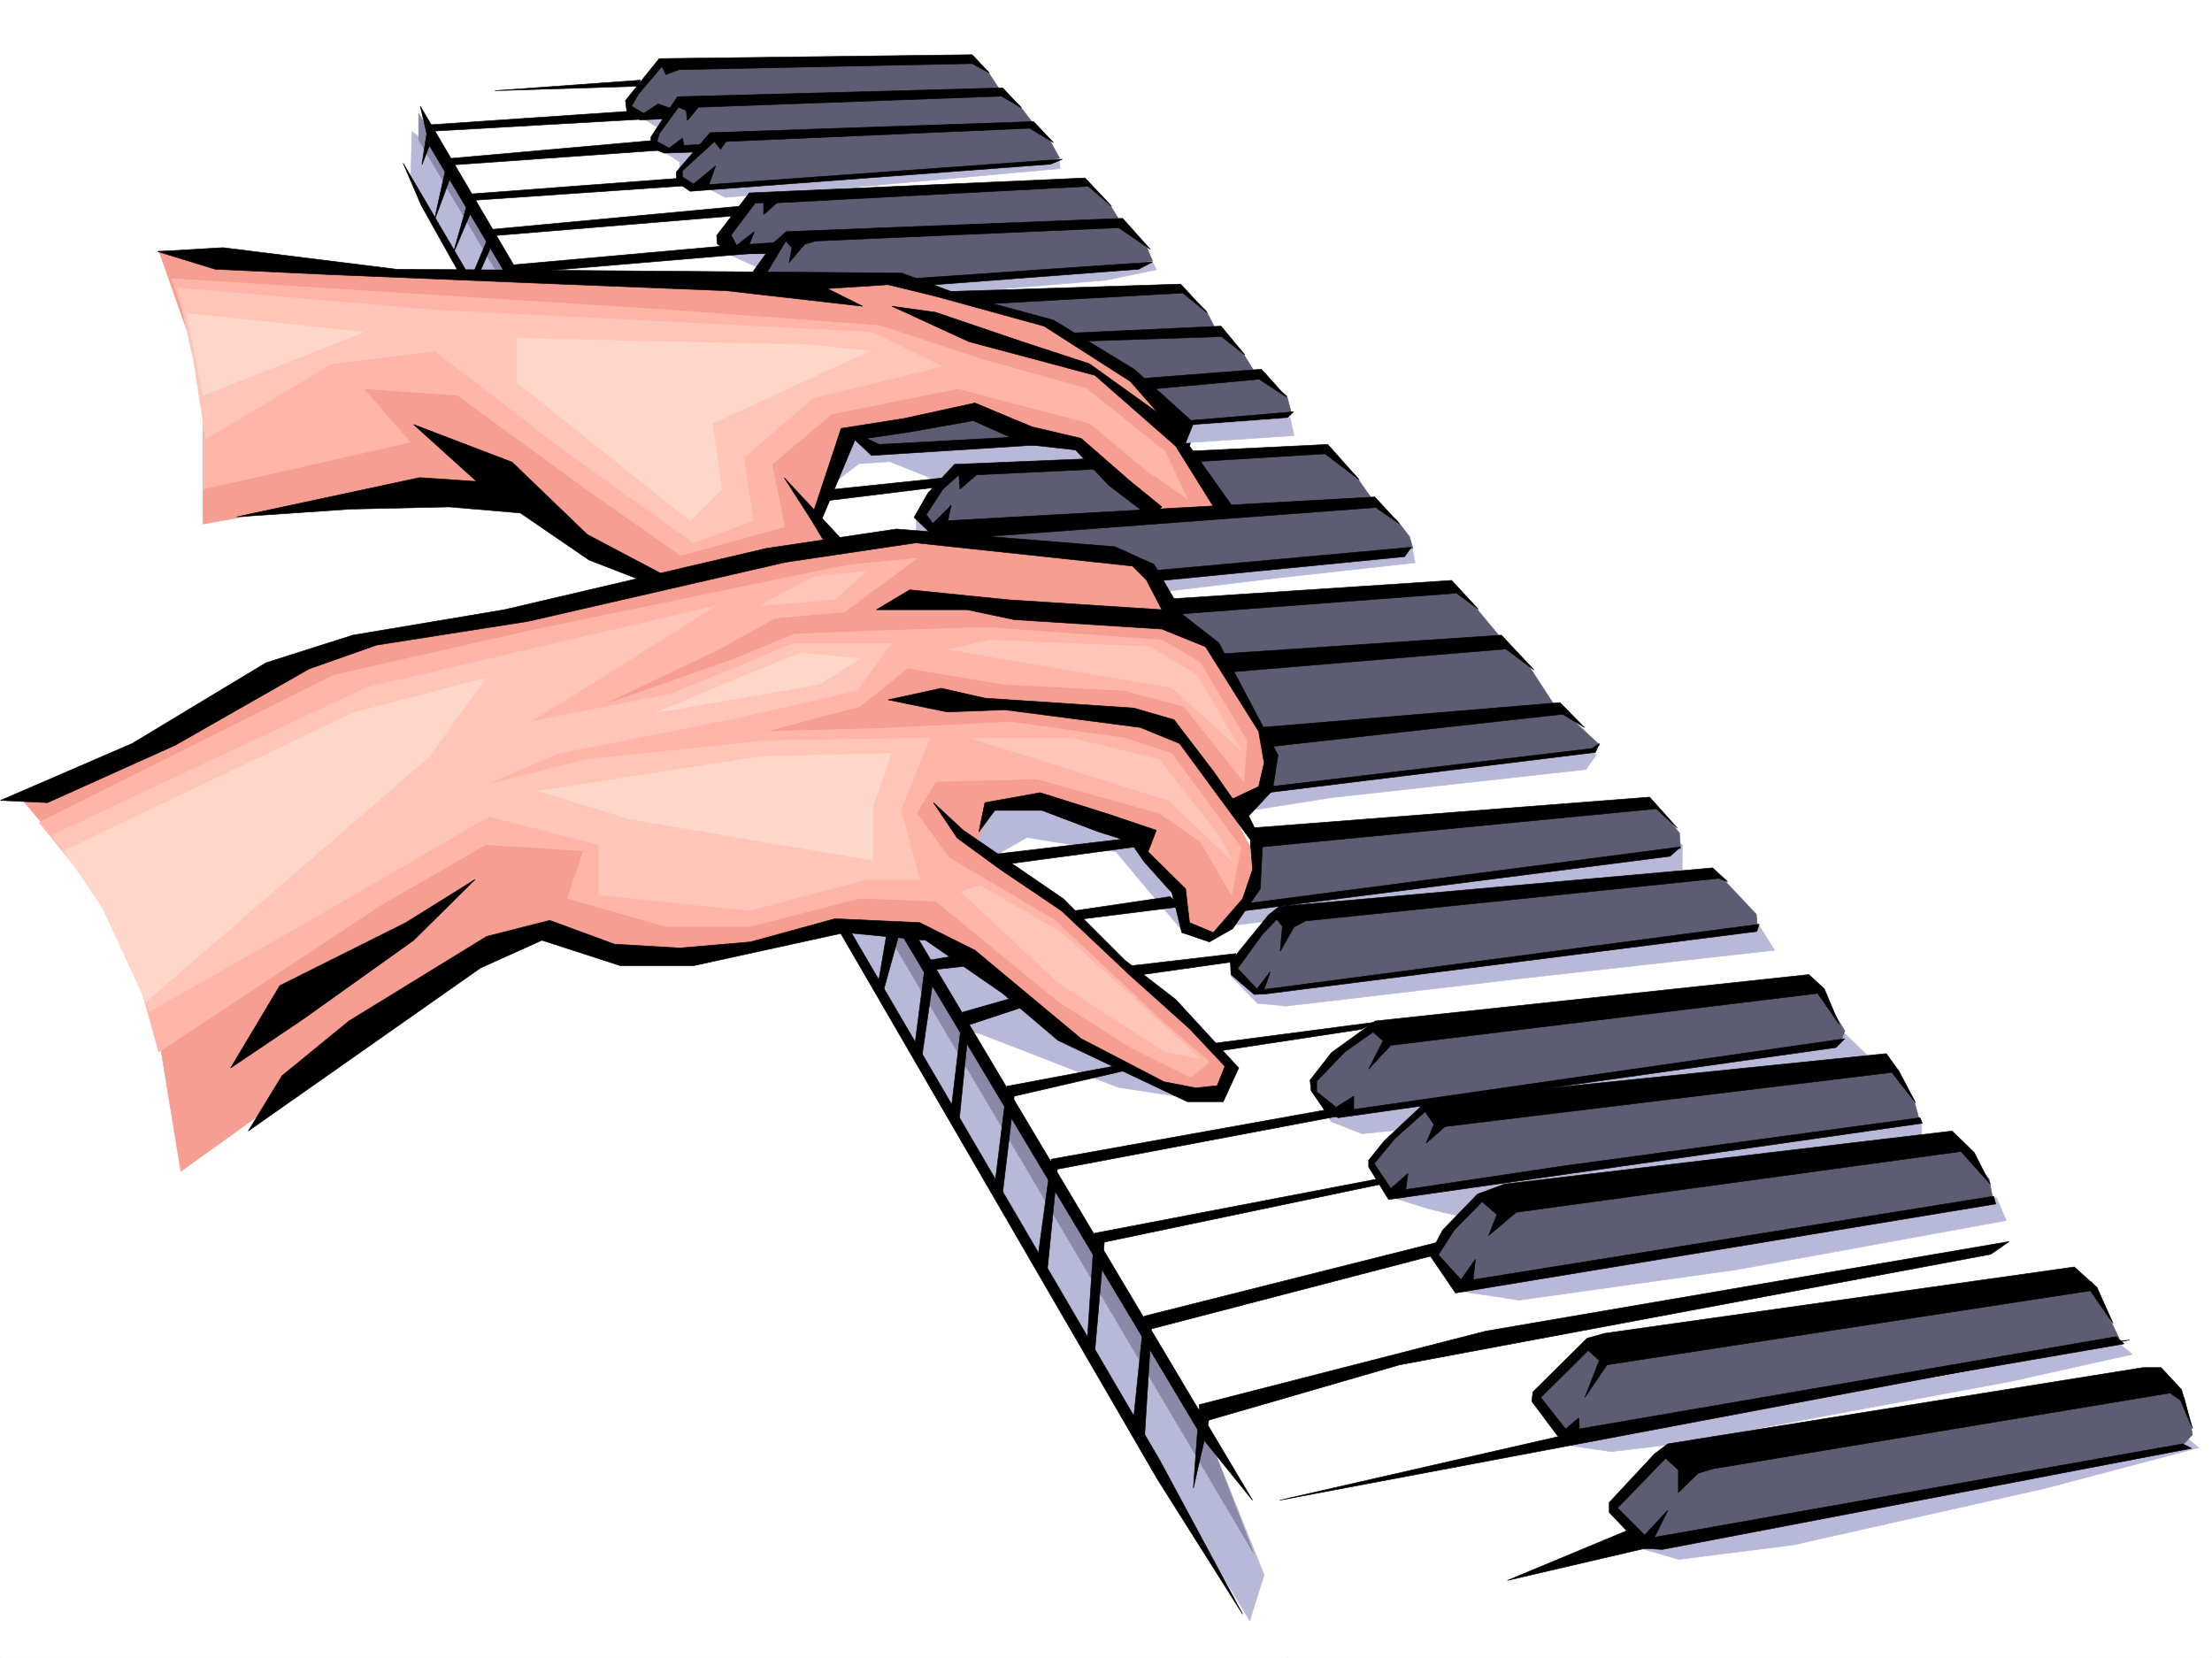
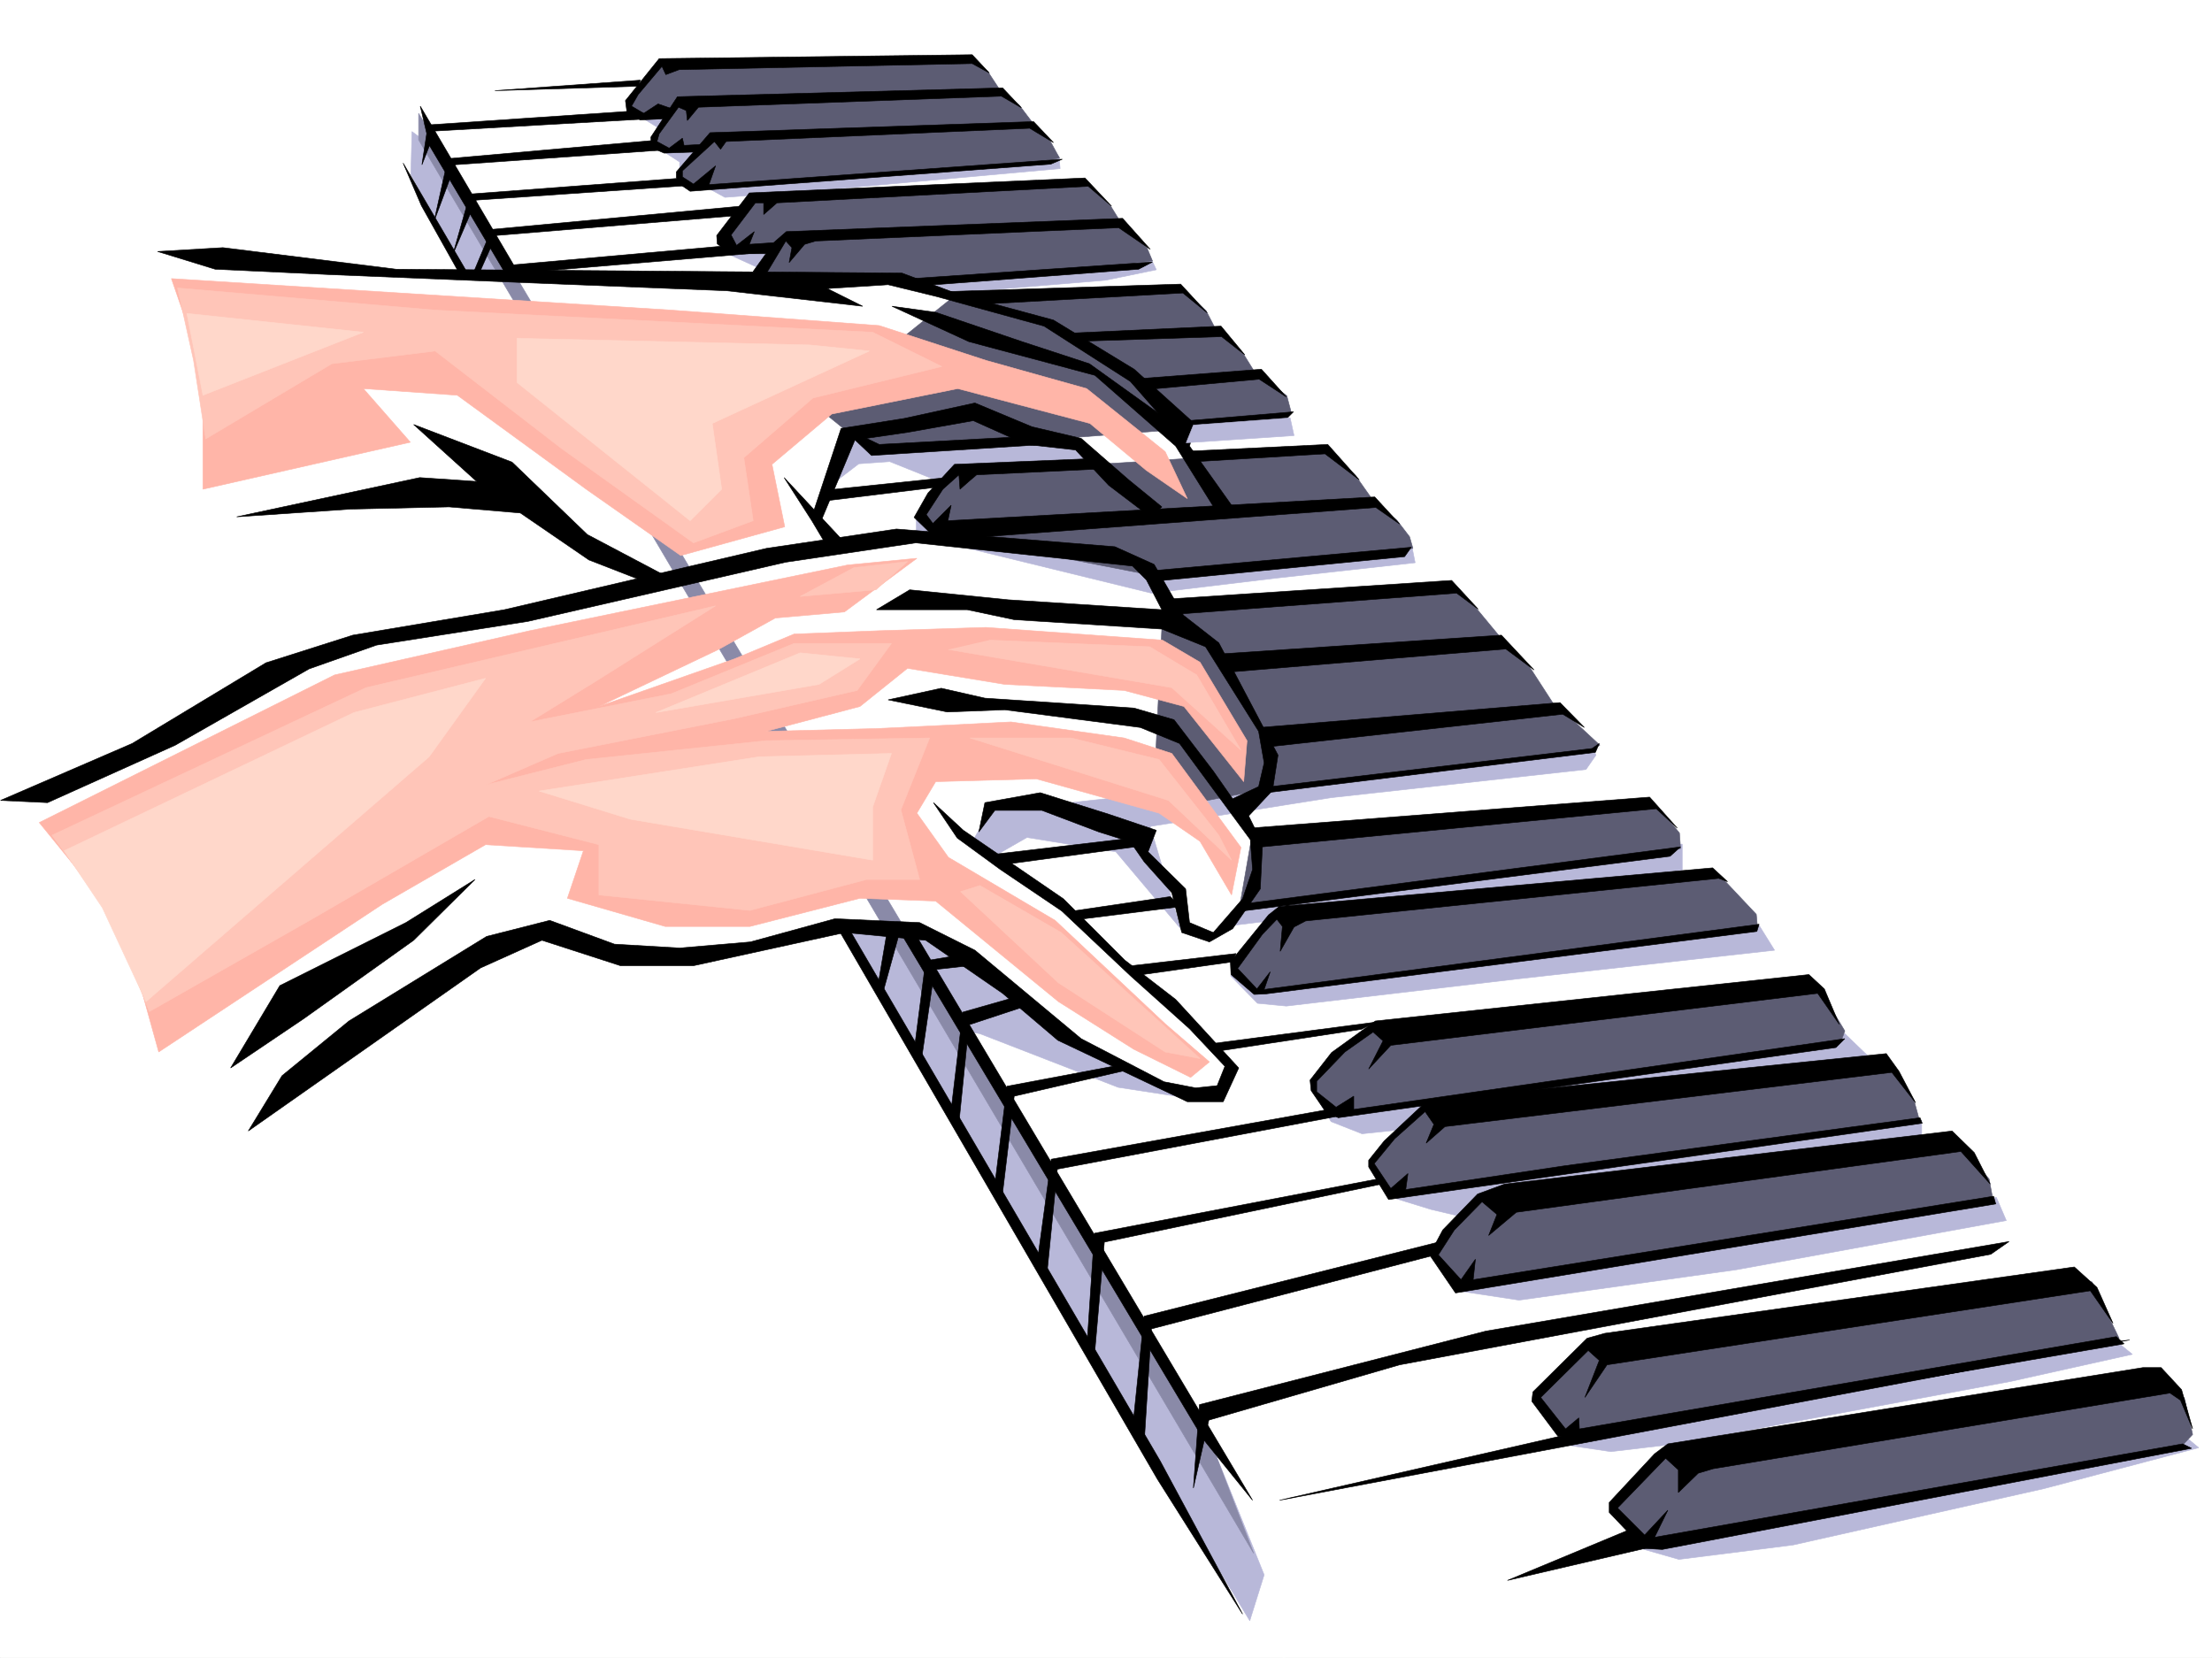
<svg xmlns="http://www.w3.org/2000/svg" width="2997.016" height="2246.297">
  <rect width="100%" height="100%" fill="#333333" stroke="none" />
  <defs>
    <clipPath id="a">
      <path d="M0 0h2997v2244.137H0Zm0 0" />
    </clipPath>
    <clipPath id="b">
      <path d="M582 84h2386v2160.137H582Zm0 0" />
    </clipPath>
    <clipPath id="c">
-       <path d="M582 84h2387v2160.137H582Zm0 0" />
-     </clipPath>
+       </clipPath>
  </defs>
  <path fill="#fff" d="M0 2246.297h2997.016V0H0Zm0 0" />
  <g clip-path="url(#a)" transform="translate(0 2.16)">
    <path fill="#fff" fill-rule="evenodd" stroke="#fff" stroke-linecap="square" stroke-linejoin="bevel" stroke-miterlimit="10" stroke-width=".743" d="M.742 2244.137h2995.531V-2.16H.743Zm0 0" />
  </g>
  <g clip-path="url(#b)" transform="translate(0 2.16)">
    <path fill="#fff" fill-rule="evenodd" d="M1304.453 84.719 2967.81 1949.008l-1229.54 295.129-110.886-165.551L582.903 258.48V123.664Zm0 0" />
  </g>
  <g clip-path="url(#c)" transform="translate(0 2.16)">
    <path fill="none" stroke="#fff" stroke-linecap="square" stroke-linejoin="bevel" stroke-miterlimit="10" stroke-width=".743" d="M1304.453 84.719 2967.81 1949.008l-1229.54 295.129-110.886-165.551L582.903 258.48V123.664zm0 0" />
  </g>
  <path fill="#b8b8d9" fill-rule="evenodd" stroke="#b8b8d9" stroke-linecap="square" stroke-linejoin="bevel" stroke-miterlimit="10" stroke-width=".743" d="m630.137 373.016-73.43-136.344 1.484-58.414 29.207 21.738 109.403 171.531zM1622.14 1489.79l-107.132-16.462-187.328-72.687-14.977-2.973 324.414 548.262 75.66 187.992-19.472 62.168-96.657-160.27-457.78-781.218 96.651 5.984 75.66 35.969 140.133 111.593 128.875 62.168zm0 0" />
  <path fill="#8a8aa8" fill-rule="evenodd" stroke="#8a8aa8" stroke-linecap="square" stroke-linejoin="bevel" stroke-miterlimit="10" stroke-width=".743" d="m567.184 189.52 1131.359 1915.195-59.156-153.547L567.184 153.547Zm0 0" />
  <path fill="#b8b8d9" fill-rule="evenodd" stroke="#b8b8d9" stroke-linecap="square" stroke-linejoin="bevel" stroke-miterlimit="10" stroke-width=".743" d="m2111.398 1956.406 71.164 10.52 82.422-9.735 459.309-85.394 164.844-36.715-20.254-16.46zm100.411 138.571 62.91 17.988 154.367-19.473 340.172-76.402 209.77-55.442-13.489-11.222zm-237.532-346.036 83.907 12.75 294.464-41.214 365.66-66.665-13.488-31.437zm-93.644-128.089 58.453 17.984 44.184 10.48 620.398-100.37v-30.692zm-101.153-141.543 23.97 40.43 41.952 16.5 57.711-6.02 430.063-53.918 205.312-38.203-38.98-37.457zm-112.375-157.297 36.715 37.457 38.946 3.754 312.449-36.715 349.12-38.945-20.956-33.704zm-2.265-67.41 614.379-75.66v-35.188l-588.887 72.648zm0 0" />
  <path fill="#b8b8d9" fill-rule="evenodd" stroke="#b8b8d9" stroke-linecap="square" stroke-linejoin="bevel" stroke-miterlimit="10" stroke-width=".743" d="m2162.348 1023.168-13.489 19.473-345.41 38.199-245 38.945 41.211 138.57-87.664-104.124-120.621-19.47-45.71 26.196-28.466-20.215 28.465-49.422 84.652-1.523 726.047-80.117zM1241.504 702.59v23.183l318.43 77.926 167.855-20.215 189.559-20.996-4.496-22.48zm-116.129-44.965 38.203-29.21 41.953-2.97 68.934 27.68 27.723-17.203 169.34-12.004-11.966-21.7-109.402-24.71-198.547 9.734zM982.27 342.281l50.949 23.227 23.222 10.476h155.11l69.68 21.743 216.535-17.989 68.933-14.23-8.996-18.73-355.144-39.688zm-119.88-187.25 29.208 17.989-8.993 21.738 38.239 24.71v27.723l35.191 5.98 26.235 14.235 147.601-11.261 306.469-27.684-1.527-16.5-113.899-93.606-442.805 8.993zm0 0" />
  <path fill="#5c5c73" fill-rule="evenodd" stroke="#5c5c73" stroke-linecap="square" stroke-linejoin="bevel" stroke-miterlimit="10" stroke-width=".743" d="m2187.8 2041.059 69.716-74.914 662.316-104.868 39.727 32.961 11.218 49.461-11.964 12.707-720.024 132.59-19.512-7.508zm-104.866-143.809 38.945 46.45h30.734l218.02-37.458 251.765-46.449 248.754-46.453-36.715-76.36-50.949-6.023-634.629 93.645-60.683 58.414zm-137.121-196.242 18.726-34.45 41.211-46.449 650.352-69.636 38.984 47.152 5.238 28.465-619.656 103.383-107.133 12.746zm-86.923-125.082 29.993-38.2 42.695-38.945 346.895-29.949 281.718-23.969 32.961 45.668 6.762 24.711-508.73 75.66-205.313 29.207zm636.122-166.293-301.188 45.707-248.754 32.96-131.144 20.962-34.445-32.961 4.496-20.961 27.722-26.977 50.945-43.441 596.395-49.422 20.254 27.723 20.215 33.703zm-824.192-95.129 32.22 25.492 29.991 1.484 336.414-44.18 228.5-29.952 83.168-12.004-1.488-16.461-48.68-51.688-29.988-3.011-564.918 53.175-17.984 8.993-45.707 55.445zm8.993-87.625 62.21-4.496 237.493-30.692 297.472-41.957-1.484-20.957-15.758-19.472-23.969-21.739-540.207 48.68zm487.773-217.199-53.957-50.203-8.992-5.985-32.961-50.945-38.203-38.203-35.973-43.438-32.215-24.71-389.594 24.71-6.765 137.082-6.723 140.801 166.328-32.18 421.07-47.937zm-923.07-313.114 22.48 25.493 294.461 57.671 166.332-12.746 186.547-23.968-4.496-15.715-17.242-22.485-32.961-27.722-23.227-32.961-40.43-35.188-286.25 18.727-216.535 11.223-29.953 29.207zm47.191-294.343 311.707-8.993 30.692 27.72 12.003 23.226 38.946 35.933 13.488 21.739 44.965 34.449 5.984 22.48-163.324 23.97-244.258 18.73-164.101 7.468-71.16-57.675zm-313.934-83.129 18.73 19.472 52.434-.742-26.94 38.946 192.526.742 26.239 5.238 163.36-12.004 157.335-17.203-7.504-17.988-33.707-31.473-15.758-25.457-32.219-29.207-330.394 16.46-118.394 2.27zM851.168 143.809l17.203 14.976 36.715-2.23-20.957 31.437 20.957 15.758 44.965-3.754-29.207 30.695 2.972 12.747 17.985 10.476h29.246l418.058-31.473 46.45-8.21-12.707-23.227-23.223-23.969-18.77-24.71-25.453-19.473-17.242-26.235-20.215-15.719-424.082 2.227-35.968 45.711zm0 0" />
-   <path fill="#f59e91" fill-rule="evenodd" stroke="#f59e91" stroke-linecap="square" stroke-linejoin="bevel" stroke-miterlimit="10" stroke-width=".743" d="m215.05 339.309 59.942 170.007v200.739l289.184-51.688 149.867 17.242 76.402 68.153 98.18 42.695-264.512 59.941-174.582 25.454-149.086 76.402-132.629 80.898-140.093 51.688 166.332 195.46L245 1587.15l426.348-306.35 71.902-17.207 128.133 34.449 106.39-8.992 149.09-33.707 115.383 4.496 93.684 55.445 110.886 97.36 153.586 64.398 46.45 3.754 17.246-33.707-76.442-85.395-89.89-76.398-59.942-59.903-114.64-85.394 20.996-42.7 68.152-16.46 128.129 55.406 59.941 71.906 8.25 42.696 25.454 17.242 47.234-29.988 16.46-59.16-3.753-30.692-21.7-41.953 38.942-29.953 16.5-42.696-68.191-140.84-68.188-55.402-38.203-68.152-38.2-20.996-277.257-25.453-101.894 17.203-26.2-34.45 34.45-110.847 166.332-42.695 153.62 55.441 101.895 89.89 85.395-4.495-85.395-149.086-38.238-38.164-110.887-68.192-217.277-55.402H845.89l-268.97-12.746-230.026-21.703Zm0 0" />
  <path fill-rule="evenodd" stroke="#000" stroke-linecap="square" stroke-linejoin="bevel" stroke-miterlimit="10" stroke-width=".743" d="m336.418 1532.484 314.676-220.953 83.164-37.457 106.39 34.445h98.926l205.274-44.925 109.402 10.48 104.164 71.906 74.914 63.653 175.324 83.168h48.68l20.996-45.711-85.434-92.86-68.894-53.18-83.203-83.163-135.602-92.864-40.464-37.457 32.214 47.938 58.457 42.695 83.164 56.188 92.903 87.625 80.195 71.902 47.934 50.95-10.477 26.195-29.246 3.011-42.7-8.25-112.37-58.414-143.891-119.843-74.914-37.458-114.64-5.238-114.602 31.434-95.914 8.25-88.406-5.238-87.66-32.22-85.434 21.743-186.547 114.602-90.672 74.132zm0 0" />
  <path fill-rule="evenodd" stroke="#000" stroke-linecap="square" stroke-linejoin="bevel" stroke-miterlimit="10" stroke-width=".743" d="m64.438 1087.566 173.093-77.886L418.84 906.3l91.414-32.218 205.277-32.18 349.16-80.156 176.07-26.195 293.72 31.433 18.726 18.73 20.957 40.43-208.285-13.449-133.367-13.492-44.926 26.942h122.852l63.69 13.488 200.036 12.746 59.2 23.969 71.945 114.601 7.468 42.7-7.468 32.18-35.23 16.5-26.196-37.458-53.215-69.64-53.961-15.754-202.3-13.493-59.16-13.449-71.946 15.719 80.156 16.46 77.926-2.972 183.574 23.969 53.215 21.7 95.875 130.32 3.012 40.468-13.493 39.688-39.683 45.707-32.219-13.489-5.281-45.707-50.945-50.168 11.261-29.207-64.437-21.738-92.903-29.207-74.953 13.488-8.21 39.688 21.699-29.207h63.695l77.183 29.207 42.696 13.488 18.73 26.98 37.457 41.915 13.489 53.957 37.457 12.707 31.476-17.946 37.457-53.957 3.012-60.644-18.73-38.203 32.218-34.446 7.508-47.937-80.195-152.059-47.934-37.457-39.726-68.894-53.176-23.969-295.989-23.969-176.066 26.196-355.144 83.129-205.278 34.484-117.652 37.422-181.305 109.36L.742 1084.554zm0 0" />
  <path fill-rule="evenodd" stroke="#000" stroke-linecap="square" stroke-linejoin="bevel" stroke-miterlimit="10" stroke-width=".743" d="m320.7 700.32 247.972-53.175 77.183 5.238-85.394-77.145 133.328 50.95 101.934 98.101 106.39 56.188-26.976 8.25-77.184-29.993-92.902-63.652-96.656-8.25-133.368 3.008zm824.148 35.23-82.422-88.405 37.496 58.414 20.957 35.23zm0 0" />
  <path fill-rule="evenodd" stroke="#000" stroke-linecap="square" stroke-linejoin="bevel" stroke-miterlimit="10" stroke-width=".743" d="m1099.922 700.32 39.687-119.84 85.434-13.492 95.871-20.957 77.184 32.219 66.707 15.719 64.433 56.187 44.926 36.676-15.715 13.488-56.187-42.695-44.965-47.937-66.668-7.47L1318.688 570l-88.407 15.719-71.945 10.476-45.707 109.364zm0 0" />
  <path fill-rule="evenodd" stroke="#000" stroke-linecap="square" stroke-linejoin="bevel" stroke-miterlimit="10" stroke-width=".743" d="m301.93 335.555 234.523 29.21 312.445 2.266 373.133 2.973 77.926 29.207 127.387 34.488 109.363 66.625 83.168 74.914-8.21 29.207 64.437 90.637-24.754 3.008-58.453-93.645-109.364-95.87-170.828-45.669-104.16-47.937 59.195 8.21 116.871 39.727 91.414 29.95 92.903 66.664-37.457-42.696-116.871-74.914-146.86-40.43-64.437-15.718-82.422 5.238 47.937 23.969-184.277-20.996-261.5-10.48-271.98-11.223-159.606-7.504-77.93-23.97zm10.52 1111.535 66.663-111.59 170.828-85.394 93.684-58.415-83.164 82.383-149.129 106.352zm2644.839 509.316-715.531 126.606 17.988-36.715-31.476 33.707-36.715-36.715 65.18-67.41 17.242 15.758v30.695l26.98-26.2 20.215-6.019 618.914-102.601 14.23 9.738 16.461 38.941-14.972-53.175-27.723-29.95h-24.71l-643.626 103.34-17.988 13.492-61.426 65.922v13.489l46.453 48.68 25.453 1.488 717.055-137.047zm-79.41-135.558-743.254 128.093-23.969-3.011-35.226-47.196 1.484-12.707 73.43-72.687 24.007-6.723 636.118-89.89 30.695 27.718 21.738 48.68-30.734-44.184-654.844 100.371-29.953 44.184 19.473-50.164-14.977-13.492-64.433 63.656 33.703 42.695 17.984-14.972.742 14.972 727.535-125.078zm-173.839-189.516-731.993 120.621-35.227-51.691 17.985-33.703 47.195-48.68 36.715-13.488 606.164-71.907 29.953 29.207 21.738 42.7-39.726-44.184-602.375 82.383-37.496 31.437 11.261-28.464-20.254-17.204-37.457 38.2-21.703 33.703 30.696 33.707 19.511-27.723-3.011 27.723 705.05-113.117zm-99.63-109.324-723.035 103.34-26.98-44.184v-8.992l20.996-26.195 58.418-54.704 621.882-63.652 17.247 23.965 22.48 42.7-32.219-41.212-605.383 73.43-25.496 22.441 10.48-25.453-11.964-17.242-41.211 36.715-27.723 33.703 22.485 33.703 23.222-20.215-3.007 21.703 215.046-32.18 481.754-65.179zm0 0" />
  <path fill-rule="evenodd" stroke="#000" stroke-linecap="square" stroke-linejoin="bevel" stroke-miterlimit="10" stroke-width=".743" d="m2487.504 1419.371-674.32 95.129-17.203-8.25-19.512-28.465-1.485-14.234 29.207-37.418 59.2-42.695 587.437-62.915 20.957 19.473 20.215 47.938-29.207-41.953-578.406 70.417-29.992 32.18 19.472-38.203-13.488-11.965-38.203 26.98-38.2 39.688v14.23l26.235 20.958 23.969-14.973v17.984l665.328-95.87zm-146.82-224.711-20.254-18.726-587.399 52.433-14.234 11.258-51.692 63.656.743 17.242 31.476 26.942 15.719-.742 665.324-84.653 3.012-9.734-670.602 88.402 8.25-23.969-17.988 23.227-26.195-27.723 33.703-46.449 19.472-20.215 7.508 9.735-3.011 33.707 18.726-32.965 15.758-8.25 559.68-57.672zm-105.649-114.601-540.988 41.957 15.758 25.492 534.222-51.692 28.465 26.2zm41.953 67.449-585.172 76.363-8.25 10.516 579.192-74.172zm-555.218-81.68 435.34-51.652 9.734-6.766-5.238 12.004-451.06 55.406zm424.859-80.118-33-33.702-406.094 33.703 11.262 26.195 398.586-44.18zm-68.191-77.925-44.223-47.156-381.38 25.457 11.263 24.71 376.101-31.437zm-75.696-82.383-35.933-38.945-387.364 25.453 15.72 20.254 378.37-28.465zm-106.39-115.347-33.708-36.676-578.406 32.18 4.457-20.957-24.71 24.71-8.993-11.964 22.485-34.485 21.738-19.472 1.484 19.472 12.746-11.222 9.739-8.25 172.312-8.211-22.48-13.489-179.82 7.47-35.934 38.94-18.73 32.961 23.226 22.485 61.426 4.496 540.949-40.43zm-339.392 63.656 355.146-32.18-8.993 12.707-334.93 32.961zm56.188-162.501 185.805-8.991 42.695 47.937-46.449-35.23-173.8 10.52zm-451.8-23.226-5.98 5.243 25.452 23.968 246.524-15.718-43.477-9.739-192.57 10.48zm439.797-17.242 151.355-12.746-11.219 11.262-136.383 13.488zm-50.204-42.695 155.11-14.234 36.715 23.968-33.704-37.457-165.59 12.746zm135.637-47.195-31.476-24.711-183.575 5.984-26.976-10.48 209.808-9.735zm-50.945-56.93-35.973-38.942-329.691 10.516 63.691 16.461 269.008-14.973zm-77.183-86.098-37.462-41.953-455.55 17.984-17.247 14.977-32.96 2.227 6.765-17.204-24.008 18.692-7.468-14.234 32.96-43.438h11.223v15.754l17.984-15.754 421.852-22.445 31.477 26.941-35.973-38.203-454.813 20.254-44.183 57.672.746 11.222 17.203 13.489h48.719l-17.242 23.968 15.011 7.47 29.207-48.68 8.25 8.992-3.75 20.215 20.957-24.711 15.012-4.497 410.59-17.984zm-322.93 39.688 325.937-22.485-18.727 9.739-295.207 22.48zm191.824-184.282-26.977-28.464-438.312 15.015-45.707 53.176v13.453l18.73 12.746 488.516-36.715 15.715-6.726L960.53 250.16l8.992-25.453-29.949 24.711-14.976-9.734v-8.25l43.441-39.688 8.25 10.48 7.469-10.48 411.37-17.984zm0 0" />
  <path fill-rule="evenodd" stroke="#000" stroke-linecap="square" stroke-linejoin="bevel" stroke-miterlimit="10" stroke-width=".743" d="m1383.867 146.04-25.453-26.942-440.582 11.965-35.969 54.703.742 14.23 17.243 7.469 41.953-1.485 12.746-10.48-27.719 1.484-2.23-9.734-17.985 13.488-16.5-8.992 3.008-10.476 26.2-35.973 10.515 4.496 1.488 13.488 14.973-17.984 410.59-14.977zm0 0" />
  <path fill-rule="evenodd" stroke="#000" stroke-linecap="square" stroke-linejoin="bevel" stroke-miterlimit="10" stroke-width=".743" d="m1340.426 98.883-23.227-24.75-424.078 5.281-45.707 56.89 2.23 17.243 17.985 8.992 32.219-1.484 11.261-13.493-19.511-6.761-19.473 12.746-16.46-9.738 8.991-15.72 32.219-38.198 5.238 11.222 17.989-6.726 397.097-8.25zm0 0" />
  <path fill-rule="evenodd" stroke="#000" stroke-linecap="square" stroke-linejoin="bevel" stroke-miterlimit="10" stroke-width=".743" d="m867.629 108.621-197.063 14.23 194.09-6.019zm-11.965 41.914-275.734 18.73-8.25 53.958 17.988-45.707 314.676-17.989zm0 0" />
  <path fill-rule="evenodd" stroke="#000" stroke-linecap="square" stroke-linejoin="bevel" stroke-miterlimit="10" stroke-width=".743" d="m885.613 190.262-278.703 24.71-18.73 84.653 28.465-76.402 286.214-20.254zm0 0" />
  <path fill-rule="evenodd" stroke="#000" stroke-linecap="square" stroke-linejoin="bevel" stroke-miterlimit="10" stroke-width=".743" d="m915.605 241.91-278.746 21-23.222 81.64 31.472-73.39 283.204-19.473zm0 0" />
  <path fill-rule="evenodd" stroke="#000" stroke-linecap="square" stroke-linejoin="bevel" stroke-miterlimit="10" stroke-width=".743" d="M1003.266 279.371 666.07 310.844l-25.457 60.683 10.48-5.277 20.997-47.156 326.68-26.977zm0 0" />
  <path fill-rule="evenodd" stroke="#000" stroke-linecap="square" stroke-linejoin="bevel" stroke-miterlimit="10" stroke-width=".743" d="M980.785 333.328 696.06 358.781l-9.735 11.223h16.461l328.945-27.723zm143.105 330.317 158.083-16.5-16.5 13.488-146.82 17.988zm225.528 493.597 184.32-21.738 9.735 11.223-178.336 23.964zm-146.859 101.113-13.489 79.372 6.727 8.996 24.004-86.883zm382.867-43.441-131.883 19.473 9.734 11.222 137.125-17.242zm-286.211 79.376-44.965 7.507-15.719 122.07 9.735 13.489 17.988-123.594 53.918-5.985zm375.359-2.231-147.601 17.203 15.758 12.004 127.347-17.985zm-296.691 58.418-73.43 20.957-14.972 125.863 9.734 24.71 13.488-133.331 74.918-24.711zm-30.731 260.64 17.242-139.316 151.356-28.465 17.203 5.242-158.824 36.715-17.242 143.809zm294.461-196.988 222.52-29.207-19.473 9.734-191.824 29.211zm-236.75 299.625 19.473-143.066 375.36-67.41 21.738 7.468-388.848 73.43-13.492 135.558zm0 0" />
  <path fill-rule="evenodd" stroke="#000" stroke-linecap="square" stroke-linejoin="bevel" stroke-miterlimit="10" stroke-width=".743" d="m1473.016 1818.621 9.773-147.566 382.867-73.43 9.735 6.023-379.114 79.372-13.488 154.289zm0 0" />
  <path fill-rule="evenodd" stroke="#000" stroke-linecap="square" stroke-linejoin="bevel" stroke-miterlimit="10" stroke-width=".743" d="m1948.82 1683.02-398.62 100.37-14.977 145.337 14.976 26.937 9.735-155.031 385.136-100.371zm0 0" />
  <path fill-rule="evenodd" stroke="#000" stroke-linecap="square" stroke-linejoin="bevel" stroke-miterlimit="10" stroke-width=".743" d="m2722.023 1682.277-708.765 121.328-388.145 99.625-8.21 113.118 20.956-92.121 258.493-74.915 800.96-149.793zm-604.64 262.911-383.61 87.62 1151.61-217.199-66.703 8.993zm95.91 125.078-170.828 71.164 196.324-45.707zM633.852 370.746l-87.664-149.793 24.75 57.672 52.433 93.645zm-64.438-226.937 12.746 53.921 102.676 173.016 22.445 7.508zm0 0" />
  <path fill-rule="evenodd" stroke="#000" stroke-linecap="square" stroke-linejoin="bevel" stroke-miterlimit="10" stroke-width=".743" d="m1238.531 1262.852 458.528 769.957-65.926-81.641-417.352-698.05zm-89.187-6.02 422.594 722.8 111.628 207.466-115.382-182.754-432.329-745.246zm0 0" />
  <path fill="#ffb5a8" fill-rule="evenodd" stroke="#ffb5a8" stroke-linecap="square" stroke-linejoin="bevel" stroke-miterlimit="10" stroke-width=".743" d="m232.254 377.512 677.328 42.695 281.715 20.957 144.633 47.195 136.34 38.2 106.394 85.394 29.988 63.656-55.445-38.199-76.438-63.656-179.078-47.195-170.828 34.449-80.898 68.152 17.242 84.649-140.879 38.945-128.129-89.89-174.582-127.31-127.347-8.995 63.695 72.648-280.973 63.656V501.105zM53.215 1114.547l400.07-199.996 264.512-59.942 430.805-89.109 93.644-8.992-98.14 72.648-93.645 8.25-77.184 42.696-161.836 77.144 183.575-64.437 80.898-33.704 115.383-4.496 144.633-4.496 239.02 17.242 50.944 29.95 63.657 106.351-4.496 55.446-80.899-101.856-80.937-21.738-161.836-8.211-131.844-21.742-64.437 51.691-127.387 33.703 149.086-3.754 93.683-4.496 89.149-4.496 153.586 21.742 64.437 20.957 93.684 127.348-12.746 64.398-42.7-72.648-55.44-38.2-166.333-46.452-136.383 3.754-25.492 42.699 42.735 59.898 144.593 85.395 149.09 140.097 59.938 51.649-25.454 20.996-77.183-38.2-101.895-64.437-166.332-136.3-102.636-3.754-149.13 38.199h-114.64l-132.586-38.2 21.7-64.398-132.587-8.25-140.136 80.899L215.05 1425.39l-47.235-170.047zm0 0" />
-   <path fill="#ffc5b8" fill-rule="evenodd" stroke="#ffc5b8" stroke-linecap="square" stroke-linejoin="bevel" stroke-miterlimit="10" stroke-width=".743" d="m240.504 390.219 349.164 29.988 592.637 29.953 93.683 46.45-174.582 42.695-93.644 80.86 12.71 85.394-80.898 29.992-179.078-128.094-170.828-131.844-140.137 17.242-170.828 101.856-16.46-106.352ZM70.418 1131.75l425.605-199.996 473.5-110.848-161.836 101.895-89.89 55.402 191.785-38.2 166.332-68.151h131.887l-46.453 63.656-166.332 38.199L756 1020.902l-98.14 42.696 136.34-34.446 243.515-25.496 221.773-3.71-38.941 97.355 25.453 94.39h-71.906l-158.121 41.914-204.532-20.957v-68.152l-149.086-38.2-242.773 140.798-217.277 123.597-50.95-128.093zm1231.027 76.402 132.625 123.594 144.594 93.645 47.23 8.953-188.07-170.75-110.144-63.692zm12.746-208.207 268.97 84.61 85.433 80.898-17.246-33.703-80.895-102.598-119.14-29.207zm-29.211-119.843 302.676 51.652 93.684 84.652-59.942-101.855-63.695-38.203-217.277-8.993zm-256.257-59.196 102.636-8.996 42.735-38.199-72.688 8.25zm0 0" />
+   <path fill="#ffc5b8" fill-rule="evenodd" stroke="#ffc5b8" stroke-linecap="square" stroke-linejoin="bevel" stroke-miterlimit="10" stroke-width=".743" d="m240.504 390.219 349.164 29.988 592.637 29.953 93.683 46.45-174.582 42.695-93.644 80.86 12.71 85.394-80.898 29.992-179.078-128.094-170.828-131.844-140.137 17.242-170.828 101.856-16.46-106.352ZM70.418 1131.75l425.605-199.996 473.5-110.848-161.836 101.895-89.89 55.402 191.785-38.2 166.332-68.151h131.887l-46.453 63.656-166.332 38.199L756 1020.902l-98.14 42.696 136.34-34.446 243.515-25.496 221.773-3.71-38.941 97.355 25.453 94.39h-71.906l-158.121 41.914-204.532-20.957v-68.152l-149.086-38.2-242.773 140.798-217.277 123.597-50.95-128.093zm1231.027 76.402 132.625 123.594 144.594 93.645 47.23 8.953-188.07-170.75-110.144-63.692zm12.746-208.207 268.97 84.61 85.433 80.898-17.246-33.703-80.895-102.598-119.14-29.207zm-29.211-119.843 302.676 51.652 93.684 84.652-59.942-101.855-63.695-38.203-217.277-8.993m-256.257-59.196 102.636-8.996 42.735-38.199-72.688 8.25zm0 0" />
  <path fill="#ffd7ca" fill-rule="evenodd" stroke="#ffd7ca" stroke-linecap="square" stroke-linejoin="bevel" stroke-miterlimit="10" stroke-width=".743" d="M700.555 458.41v59.899l234.523 187.25 42.695-42.696-12.746-89.11 212.782-98.14-80.899-8.21zm-208.285-8.25-217.278 85.395-21.742-110.852ZM86.918 1152.746l392.605-187.25 178.336-46.45-76.441 106.352-383.61 331.801-59.199-127.308zm801.707-187.25 195.54-80.898 80.937 8.21-55.446 34.489zm319.175 55.406-179.077 4.496-298.22 46.45 123.638 38.203 328.164 55.402v-71.902zm0 0" />
  <path fill="#b8b8d9" fill-rule="evenodd" stroke="#b8b8d9" stroke-linecap="square" stroke-linejoin="bevel" stroke-miterlimit="10" stroke-width=".743" d="m1748.004 566.246 5.238 23.969-146.074 9.734 9.734-23.969zm0 0" />
</svg>